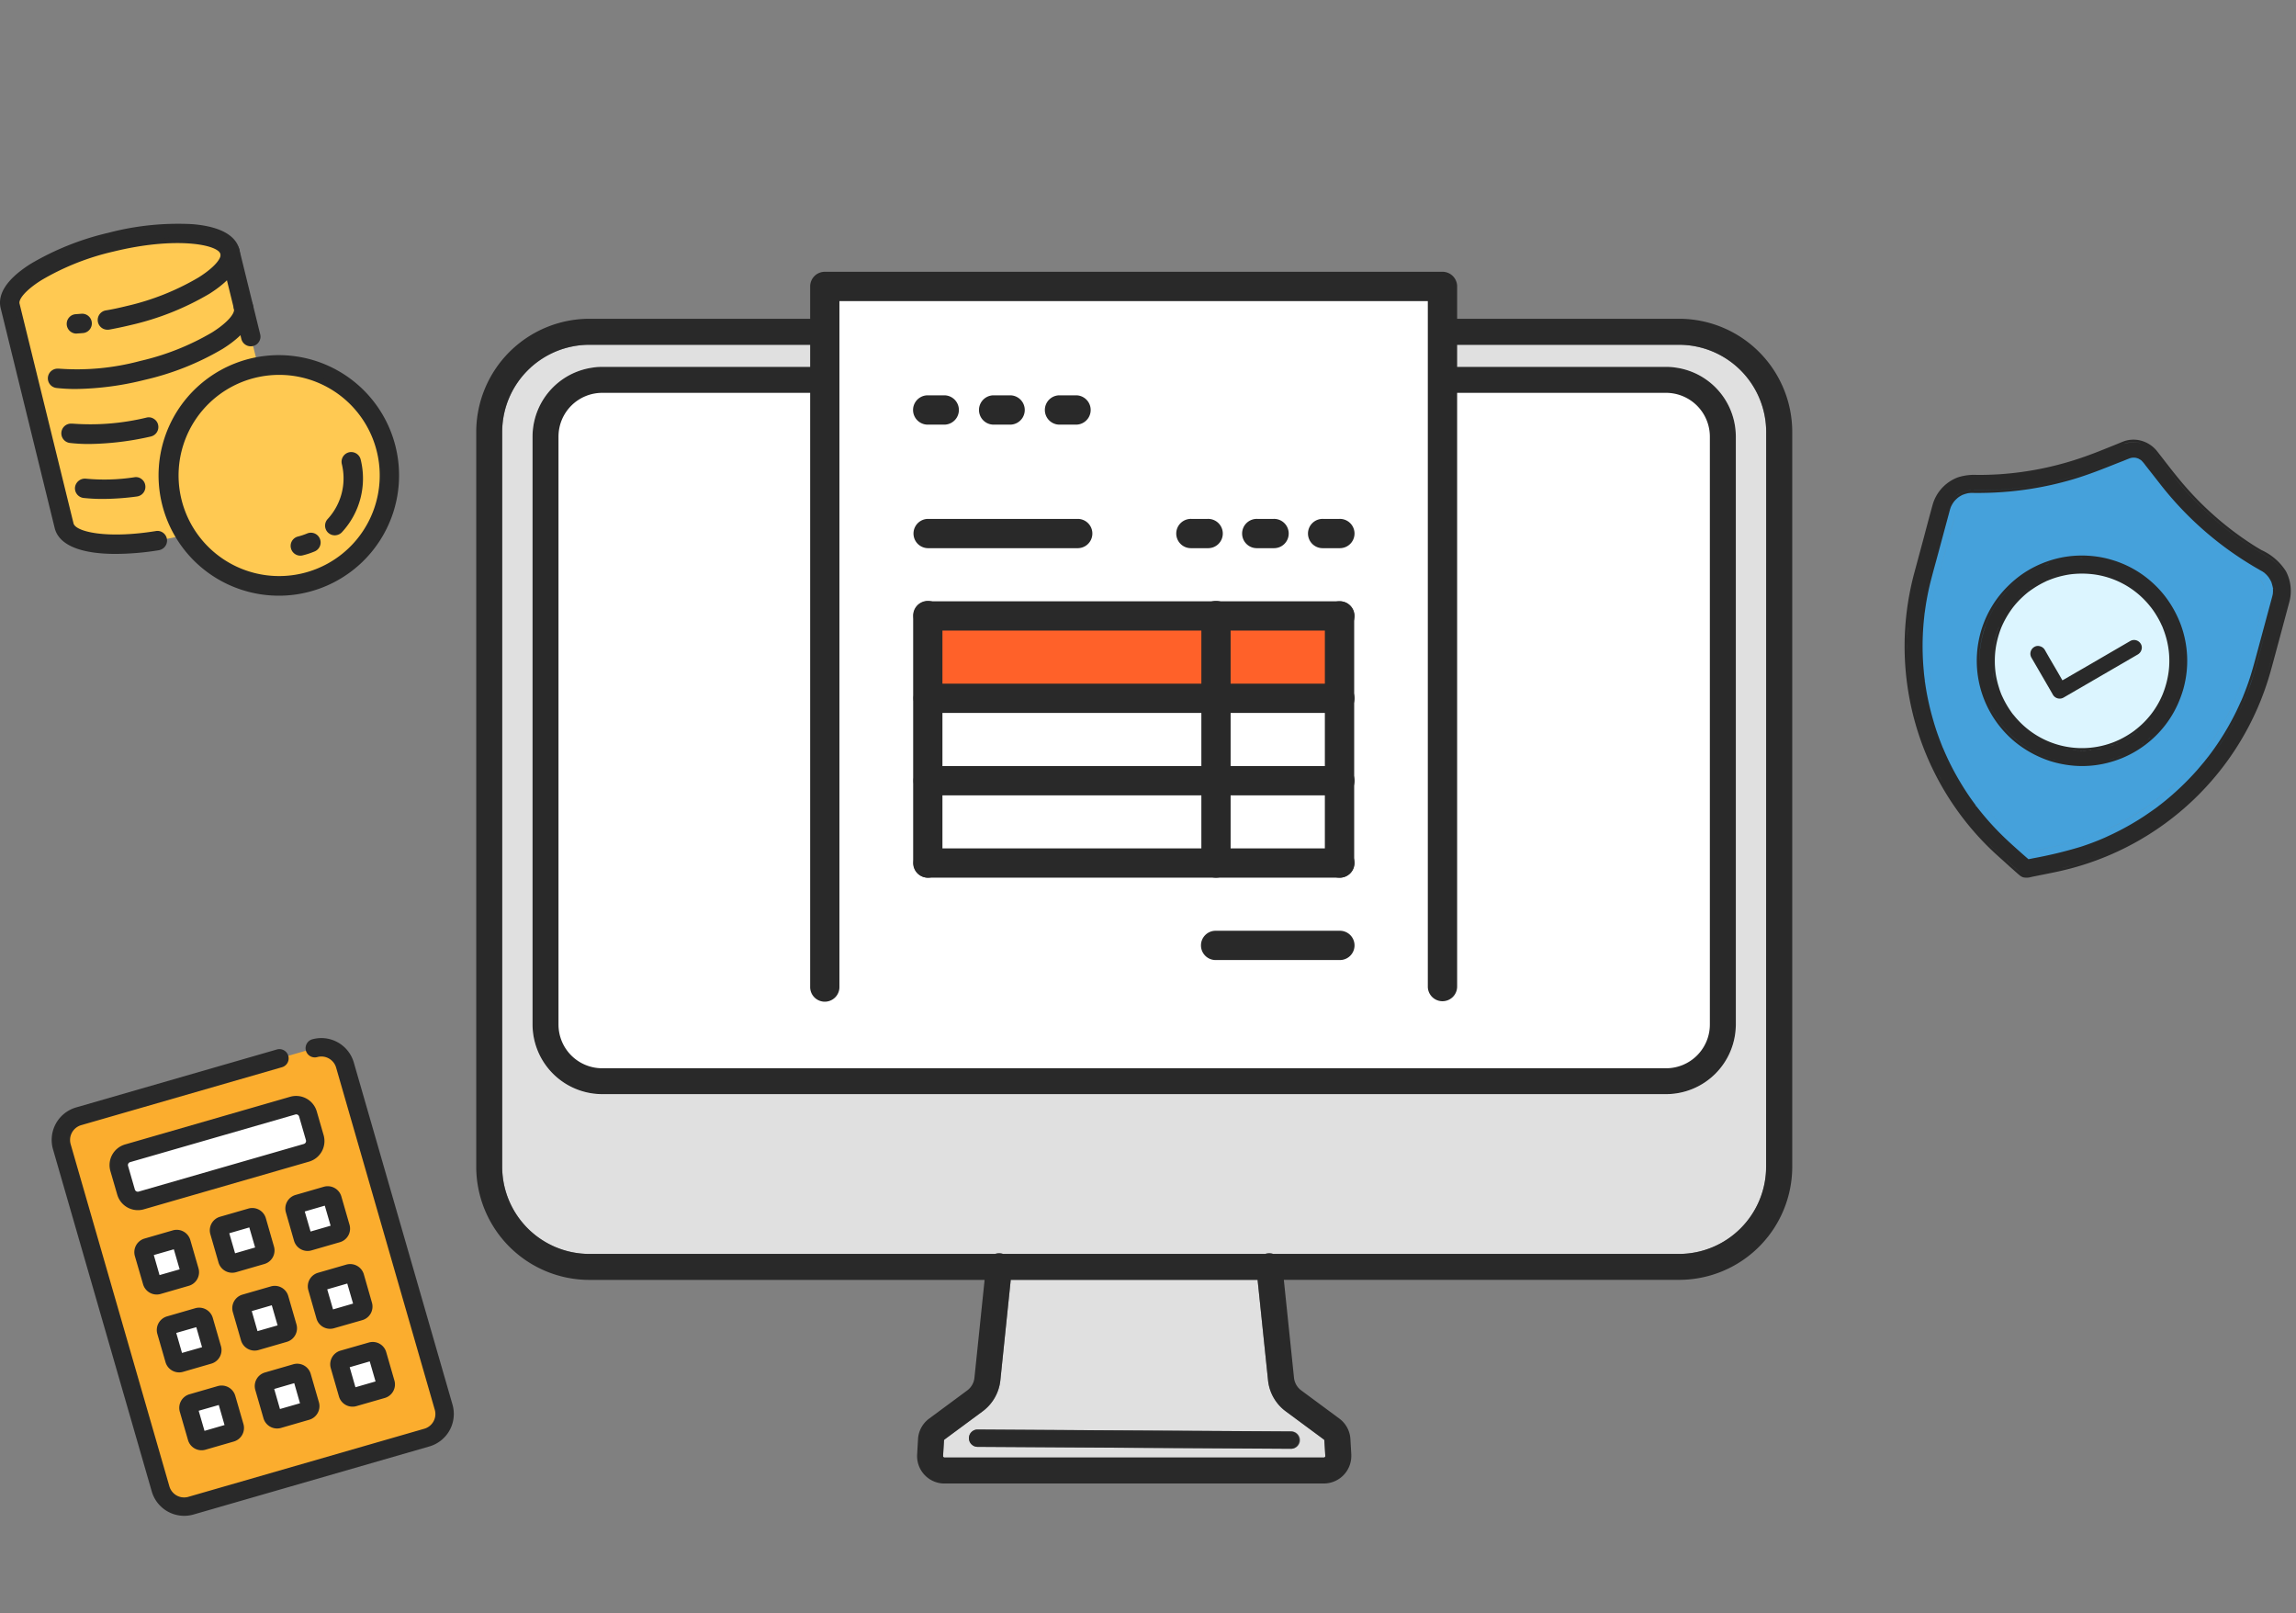
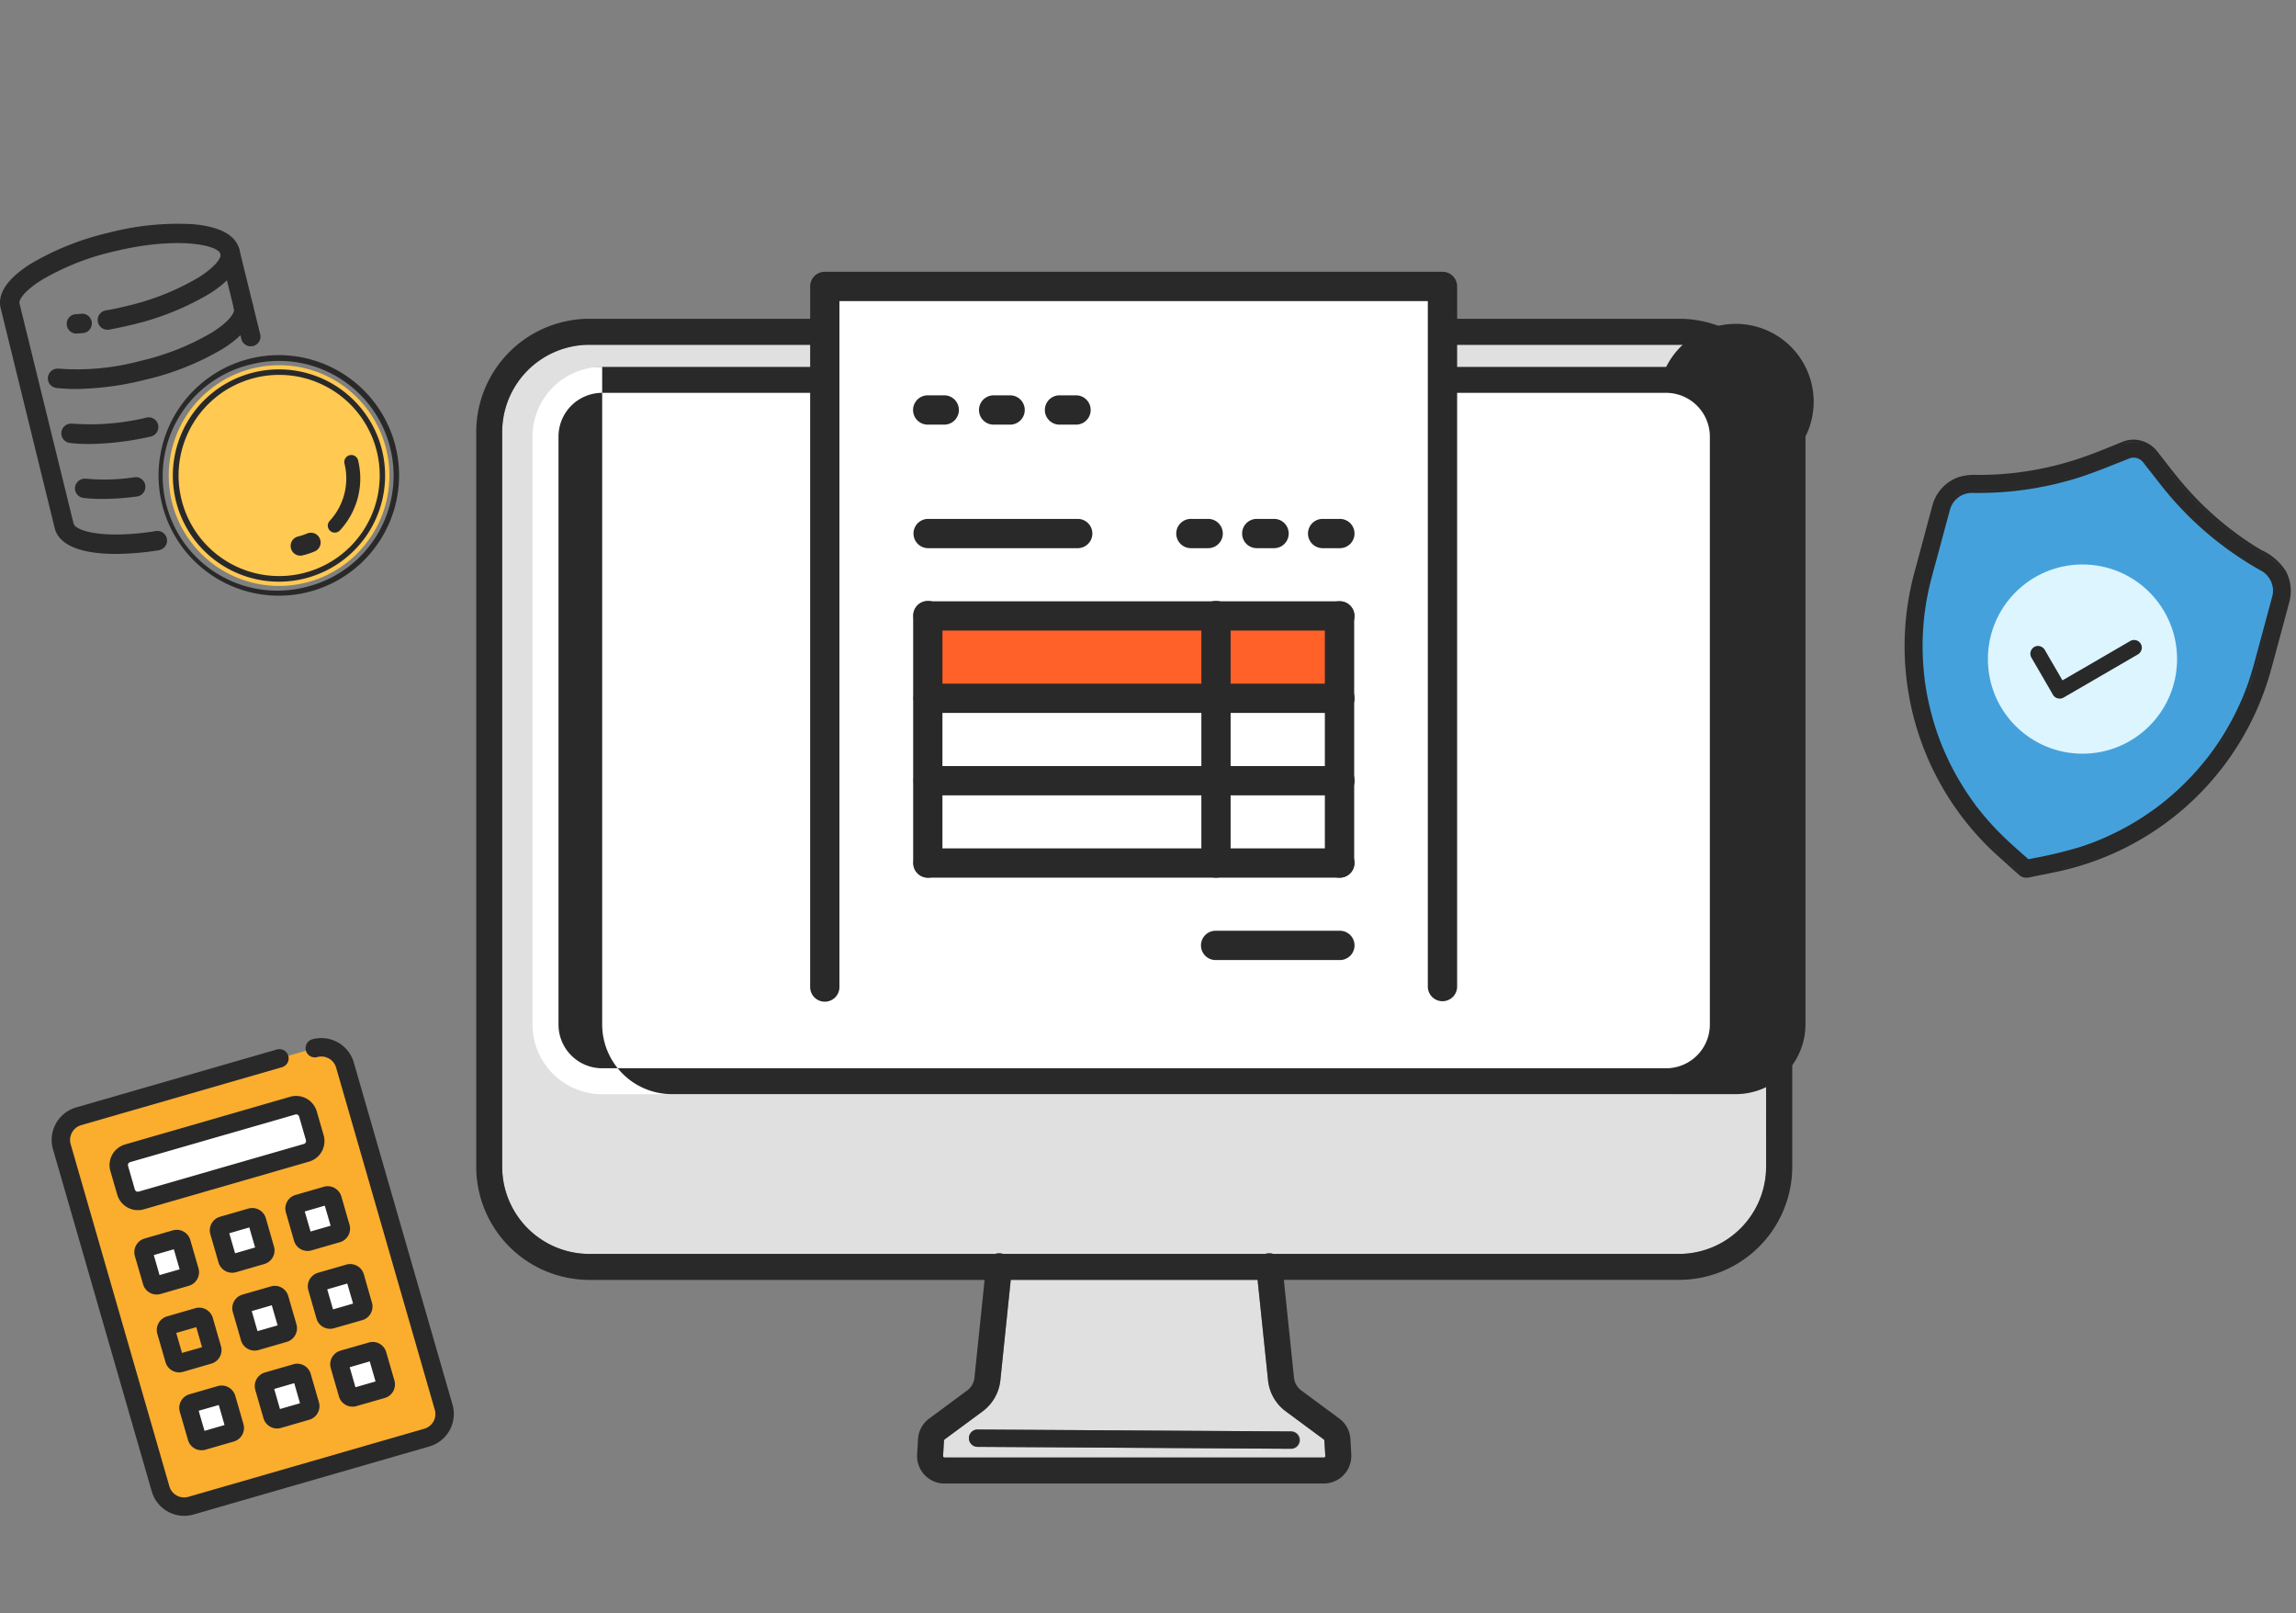
<svg xmlns="http://www.w3.org/2000/svg" width="205" height="144" viewBox="0 0 205 144">
  <rect x="0" y="0" width="205" height="144" fill="#808080" stroke="none" />
  <defs>
    <clipPath id="clip-path">
      <rect id="長方形_13745" data-name="長方形 13745" width="205" height="144" transform="translate(-4331 7011)" fill="#fff" />
    </clipPath>
  </defs>
  <g id="マスクグループ_18" data-name="マスクグループ 18" transform="translate(4331 -7011)" clip-path="url(#clip-path)">
    <g id="グループ_2570" data-name="グループ 2570" transform="translate(-4348.126 7014.267)">
      <g id="グループ_2280" data-name="グループ 2280" transform="translate(59.647 20.995)">
        <rect id="長方形_13632" data-name="長方形 13632" width="107.535" height="67.984" transform="translate(4.93 8.488)" fill="#fff" />
        <g id="グループ_2276" data-name="グループ 2276" transform="translate(0 4.195)">
          <path id="パス_2718" data-name="パス 2718" d="M56.533,33.308,55.6,24.333H33.561l-.932,8.975a3.947,3.947,0,0,1-1.572,2.757L27.65,38.579a.129.129,0,0,0-.05.1l-.084,1.373a.127.127,0,0,0,.124.139l.01,0H61.512a.133.133,0,0,0,.134-.134v-.01l-.084-1.373a.121.121,0,0,0-.055-.1l-3.4-2.514A3.947,3.947,0,0,1,56.533,33.308Zm2.058,4.552a.774.774,0,1,1,0,1.547h0l-28.02-.169a.774.774,0,0,1,0-1.547h0Z" transform="translate(14.165 61.464)" fill="#e0e0e0" />
          <path id="パス_2719" data-name="パス 2719" d="M124.648,7.5H27.358a7.786,7.786,0,0,0-7.78,7.78v65.6a7.786,7.786,0,0,0,7.78,7.78H63.594a1.137,1.137,0,0,1,.466-.05,1.356,1.356,0,0,1,.238.05H87.708a1.155,1.155,0,0,1,.709,0h36.232a7.79,7.79,0,0,0,7.78-7.78v-65.6A7.79,7.79,0,0,0,124.648,7.5Zm5.073,60.682A6.228,6.228,0,0,1,123.5,74.4h-95A6.228,6.228,0,0,1,22.28,68.18V15.689A6.228,6.228,0,0,1,28.5,9.471h95a6.222,6.222,0,0,1,6.218,6.218Z" transform="translate(-17.257 -5.177)" fill="#e0e0e0" />
          <path id="パス_2720" data-name="パス 2720" d="M126.5,7.03H29.21a10.116,10.116,0,0,0-10.1,10.1v65.6a10.11,10.11,0,0,0,10.1,10.1H64.5l-.907,8.732a1.612,1.612,0,0,1-.645,1.135l-3.4,2.514a2.446,2.446,0,0,0-.992,1.825l-.079,1.374a2.448,2.448,0,0,0,2.3,2.593l.149,0H94.791a2.453,2.453,0,0,0,2.449-2.454l0-.144-.079-1.374a2.455,2.455,0,0,0-.992-1.825l-3.4-2.514a1.611,1.611,0,0,1-.645-1.135l-.907-8.732h35.294a10.106,10.106,0,0,0,10.1-10.1V17.13A10.111,10.111,0,0,0,126.5,7.03ZM89.808,101.8a3.947,3.947,0,0,0,1.572,2.757l3.4,2.514a.121.121,0,0,1,.055.1l.084,1.373a.123.123,0,0,1-.035.1.135.135,0,0,1-.094.04H60.92a.116.116,0,0,1-.089-.04.147.147,0,0,1-.04-.1l.084-1.373a.153.153,0,0,1,.055-.1l3.4-2.514a3.97,3.97,0,0,0,1.577-2.757l.927-8.975h22.04Zm44.468-19.07a7.786,7.786,0,0,1-7.78,7.78H90.264a1.137,1.137,0,0,0-.466-.05,1.018,1.018,0,0,0-.238.05H66.146a.931.931,0,0,0-.233-.05,1.08,1.08,0,0,0-.471.05H29.205a7.79,7.79,0,0,1-7.78-7.78V17.13a7.79,7.79,0,0,1,7.78-7.78h97.3a7.79,7.79,0,0,1,7.78,7.78Z" transform="translate(-19.11 -7.03)" fill="#292929" />
-           <path id="パス_2721" data-name="パス 2721" d="M121.345,7.9h-95a6.228,6.228,0,0,0-6.218,6.218V66.6a6.228,6.228,0,0,0,6.218,6.218h95a6.228,6.228,0,0,0,6.218-6.218V14.114A6.222,6.222,0,0,0,121.345,7.9Zm3.9,58.708a3.905,3.905,0,0,1-3.9,3.9h-95a3.9,3.9,0,0,1-3.9-3.9V14.114a3.905,3.905,0,0,1,3.9-3.9h95a3.913,3.913,0,0,1,3.9,3.9Z" transform="translate(-15.1 -3.602)" fill="#292929" />
+           <path id="パス_2721" data-name="パス 2721" d="M121.345,7.9h-95V66.6a6.228,6.228,0,0,0,6.218,6.218h95a6.228,6.228,0,0,0,6.218-6.218V14.114A6.222,6.222,0,0,0,121.345,7.9Zm3.9,58.708a3.905,3.905,0,0,1-3.9,3.9h-95a3.9,3.9,0,0,1-3.9-3.9V14.114a3.905,3.905,0,0,1,3.9-3.9h95a3.913,3.913,0,0,1,3.9,3.9Z" transform="translate(-15.1 -3.602)" fill="#292929" />
          <path id="パス_2722" data-name="パス 2722" d="M28.75,27.027a.774.774,0,0,0,0,1.547l28.02.174h0a.774.774,0,0,0,0-1.547l-28.02-.174Z" transform="translate(15.986 72.128)" fill="#292929" />
        </g>
        <g id="グループ_2542" data-name="グループ 2542" transform="translate(29.815)">
          <rect id="長方形_13674" data-name="長方形 13674" width="55.15" height="67.586" transform="translate(1.307 1.307)" fill="#fff" />
          <rect id="長方形_13675" data-name="長方形 13675" width="36.767" height="7.353" transform="translate(10.498 30.721)" fill="#ff6129" />
          <path id="パス_3237" data-name="パス 3237" d="M65.048,14.729H28.281a1.307,1.307,0,0,1,0-2.613H65.048a1.307,1.307,0,1,1,0,2.613Z" transform="translate(-17.784 17.298)" fill="#292929" />
          <path id="パス_3238" data-name="パス 3238" d="M35.7,36.789a1.31,1.31,0,0,1-1.309-1.3V13.425a1.309,1.309,0,1,1,2.618,0v22.06A1.307,1.307,0,0,1,35.7,36.789Z" transform="translate(11.564 17.298)" fill="#292929" />
          <path id="パス_3239" data-name="パス 3239" d="M28.281,36.789a1.306,1.306,0,0,1-1.3-1.3V13.425a1.307,1.307,0,1,1,2.613,0v22.06A1.307,1.307,0,0,1,28.281,36.789Z" transform="translate(-17.784 17.298)" fill="#292929" />
          <path id="パス_3240" data-name="パス 3240" d="M33.476,36.789a1.307,1.307,0,0,1-1.309-1.3V13.425a1.307,1.307,0,1,1,2.613,0v22.06A1.306,1.306,0,0,1,33.476,36.789Z" transform="translate(2.761 17.298)" fill="#292929" />
          <path id="パス_3241" data-name="パス 3241" d="M41.709,13.246H28.281a1.307,1.307,0,0,1,0-2.613H41.709a1.307,1.307,0,0,1,0,2.613Z" transform="translate(-17.784 11.427)" fill="#292929" />
          <path id="パス_3242" data-name="パス 3242" d="M44.5,20.661H33.476a1.307,1.307,0,1,1,0-2.613H44.5a1.307,1.307,0,1,1,0,2.613Z" transform="translate(2.761 40.779)" fill="#292929" />
          <path id="パス_3243" data-name="パス 3243" d="M65.048,16.212H28.281a1.307,1.307,0,0,1,0-2.613H65.048a1.307,1.307,0,1,1,0,2.613Z" transform="translate(-17.784 23.168)" fill="#292929" />
          <path id="パス_3244" data-name="パス 3244" d="M65.048,17.7H28.281a1.307,1.307,0,0,1,0-2.613H65.048a1.307,1.307,0,1,1,0,2.613Z" transform="translate(-17.784 29.039)" fill="#292929" />
          <path id="パス_3245" data-name="パス 3245" d="M65.048,19.178H28.281a1.307,1.307,0,0,1,0-2.613H65.048a1.307,1.307,0,1,1,0,2.613Z" transform="translate(-17.784 34.909)" fill="#292929" />
          <g id="グループ_2540" data-name="グループ 2540" transform="translate(9.193 11.028)">
            <path id="パス_3246" data-name="パス 3246" d="M29.754,11.026H28.281a1.309,1.309,0,0,1,0-2.618h1.473a1.309,1.309,0,0,1,0,2.618Z" transform="translate(-26.977 -8.408)" fill="#292929" />
            <path id="パス_3247" data-name="パス 3247" d="M30.94,11.026H29.472a1.309,1.309,0,0,1,0-2.618H30.94a1.309,1.309,0,0,1,0,2.618Z" transform="translate(-22.282 -8.408)" fill="#292929" />
            <path id="パス_3248" data-name="パス 3248" d="M32.131,11.026H30.658a1.309,1.309,0,1,1,0-2.618h1.473a1.309,1.309,0,0,1,0,2.618Z" transform="translate(-17.587 -8.408)" fill="#292929" />
          </g>
          <g id="グループ_2541" data-name="グループ 2541" transform="translate(32.721 22.06)">
            <path id="パス_3249" data-name="パス 3249" d="M34.5,13.246H33.031a1.307,1.307,0,1,1,0-2.613H34.5a1.307,1.307,0,1,1,0,2.613Z" transform="translate(-31.722 -10.633)" fill="#292929" />
            <path id="パス_3250" data-name="パス 3250" d="M35.69,13.246H34.217a1.307,1.307,0,1,1,0-2.613H35.69a1.307,1.307,0,1,1,0,2.613Z" transform="translate(-27.027 -10.633)" fill="#292929" />
            <path id="パス_3251" data-name="パス 3251" d="M36.872,13.246H35.4a1.307,1.307,0,1,1,0-2.613h1.468a1.307,1.307,0,1,1,0,2.613Z" transform="translate(-22.329 -10.633)" fill="#292929" />
          </g>
          <path id="パス_3252" data-name="パス 3252" d="M81.58,71.3a1.308,1.308,0,0,1-1.309-1.309V8.8H27.736v61.2a1.307,1.307,0,1,1-2.613,0V7.493a1.308,1.308,0,0,1,1.309-1.309H81.58a1.308,1.308,0,0,1,1.309,1.309v62.5A1.308,1.308,0,0,1,81.58,71.3Z" transform="translate(-25.123 -6.184)" fill="#292929" />
        </g>
      </g>
      <g id="icon" transform="translate(21.739 89.399)">
        <g id="グループ_2554" data-name="グループ 2554">
          <g id="グループ_2543" data-name="グループ 2543">
            <path id="パス_3253" data-name="パス 3253" d="M34.141,20.163l-3.161.916L13.076,26.241a2.2,2.2,0,0,0-1.5,2.716L20.392,59.5A2.193,2.193,0,0,0,23.1,61l21.066-6.078a2.191,2.191,0,0,0,1.5-2.716l-8.81-30.548A2.2,2.2,0,0,0,34.141,20.163Z" transform="translate(-10.67 -19.256)" fill="#fbad2e" />
            <path id="パス_3254" data-name="パス 3254" d="M45.063,56.38,24,62.458a3.015,3.015,0,0,1-3.727-2.065L11.455,29.851a3.02,3.02,0,0,1,2.059-3.732l17.905-5.167a.824.824,0,1,1,.455,1.583L13.97,27.7a1.379,1.379,0,0,0-.937,1.7l8.815,30.542a1.37,1.37,0,0,0,1.694.937L44.607,54.8a1.367,1.367,0,0,0,.937-1.694l-8.81-30.548a1.372,1.372,0,0,0-1.7-.932.824.824,0,0,1-.455-1.583A3.02,3.02,0,0,1,38.312,22.1l8.815,30.548A3.021,3.021,0,0,1,45.063,56.38Z" transform="translate(-11.337 -19.923)" fill="#292929" />
          </g>
          <g id="グループ_2544" data-name="グループ 2544" transform="translate(5.168 5.168)">
            <rect id="長方形_13676" data-name="長方形 13676" width="17.54" height="4.385" rx="0.207" transform="translate(0.56 5.423) rotate(-16.094)" fill="#fff" />
            <path id="パス_3255" data-name="パス 3255" d="M30.118,26.765l-14.75,4.257A1.919,1.919,0,0,1,13,29.709L12.387,27.6A1.919,1.919,0,0,1,13.7,25.23l14.744-4.257a1.919,1.919,0,0,1,2.372,1.313l.609,2.107A1.911,1.911,0,0,1,30.118,26.765Zm-15.962.042a.274.274,0,0,0-.191.339l.609,2.107a.275.275,0,0,0,.339.185l14.744-4.251a.274.274,0,0,0,.191-.339l-.609-2.107a.271.271,0,0,0-.339-.185Z" transform="translate(-12.313 -20.899)" fill="#292929" />
          </g>
          <g id="グループ_2545" data-name="グループ 2545" transform="translate(7.381 17.117)">
            <rect id="長方形_13677" data-name="長方形 13677" width="3.508" height="3.508" rx="0.083" transform="translate(0.718 1.69) rotate(-16.094)" fill="#fff" />
            <path id="パス_3256" data-name="パス 3256" d="M17.6,28.155l-2.525.731a1.266,1.266,0,0,1-1.562-.863L12.779,25.5a1.266,1.266,0,0,1,.863-1.562l2.525-.731a1.263,1.263,0,0,1,1.562.863l.731,2.525A1.263,1.263,0,0,1,17.6,28.155ZM14.982,27.2l1.795-.514-.519-1.789-1.789.514Z" transform="translate(-12.731 -23.156)" fill="#292929" />
          </g>
          <g id="グループ_2546" data-name="グループ 2546" transform="translate(9.387 24.068)">
-             <rect id="長方形_13678" data-name="長方形 13678" width="3.508" height="3.508" rx="0.083" transform="translate(0.717 1.69) rotate(-16.094)" fill="#fff" />
            <path id="パス_3257" data-name="パス 3257" d="M17.976,29.468l-2.525.731a1.263,1.263,0,0,1-1.562-.863l-.731-2.525a1.266,1.266,0,0,1,.863-1.562l2.525-.731a1.266,1.266,0,0,1,1.562.863l.731,2.525A1.263,1.263,0,0,1,17.976,29.468Zm-2.615-.958L17.15,28l-.514-1.789-1.789.514Z" transform="translate(-13.11 -24.469)" fill="#292929" />
          </g>
          <g id="グループ_2547" data-name="グループ 2547" transform="translate(11.392 31.02)">
            <rect id="長方形_13679" data-name="長方形 13679" width="3.508" height="3.508" rx="0.083" transform="translate(0.718 1.691) rotate(-16.094)" fill="#fff" />
            <path id="パス_3258" data-name="パス 3258" d="M18.357,30.781l-2.531.731a1.26,1.26,0,0,1-1.557-.863l-.731-2.525a1.261,1.261,0,0,1,.863-1.562l2.525-.731a1.266,1.266,0,0,1,1.562.863l.731,2.525A1.263,1.263,0,0,1,18.357,30.781Zm-2.615-.953,1.789-.519-.514-1.789-1.795.514Z" transform="translate(-13.488 -25.782)" fill="#292929" />
          </g>
          <g id="グループ_2548" data-name="グループ 2548" transform="translate(14.12 15.172)">
            <rect id="長方形_13680" data-name="長方形 13680" width="3.508" height="3.508" rx="0.083" transform="translate(0.72 1.691) rotate(-16.094)" fill="#fff" />
            <path id="パス_3259" data-name="パス 3259" d="M18.87,27.789l-2.525.731a1.268,1.268,0,0,1-1.562-.863l-.731-2.531a1.26,1.26,0,0,1,.863-1.556l2.531-.731a1.26,1.26,0,0,1,1.562.863l.725,2.525A1.26,1.26,0,0,1,18.87,27.789Zm-2.61-.958,1.789-.519-.519-1.789-1.789.519Z" transform="translate(-14.004 -22.788)" fill="#292929" />
          </g>
          <g id="グループ_2549" data-name="グループ 2549" transform="translate(16.127 22.123)">
            <rect id="長方形_13681" data-name="長方形 13681" width="3.508" height="3.508" rx="0.083" transform="translate(0.719 1.691) rotate(-16.094)" fill="#fff" />
            <path id="パス_3260" data-name="パス 3260" d="M19.249,29.1l-2.525.731a1.266,1.266,0,0,1-1.562-.863l-.731-2.531a1.26,1.26,0,0,1,.863-1.556l2.531-.731a1.252,1.252,0,0,1,1.557.863l.731,2.525A1.264,1.264,0,0,1,19.249,29.1Zm-2.615-.958,1.795-.514-.519-1.795-1.789.519Z" transform="translate(-14.383 -24.101)" fill="#292929" />
          </g>
          <g id="グループ_2550" data-name="グループ 2550" transform="translate(18.133 29.074)">
            <rect id="長方形_13682" data-name="長方形 13682" width="3.508" height="3.508" rx="0.083" transform="translate(0.718 1.691) rotate(-16.094)" fill="#fff" />
            <path id="パス_3261" data-name="パス 3261" d="M19.628,30.415l-2.525.731a1.266,1.266,0,0,1-1.562-.863l-.731-2.531a1.26,1.26,0,0,1,.863-1.557l2.525-.731a1.255,1.255,0,0,1,1.562.863l.731,2.525A1.266,1.266,0,0,1,19.628,30.415Zm-2.615-.958,1.789-.514-.514-1.795-1.789.519Z" transform="translate(-14.762 -25.414)" fill="#292929" />
          </g>
          <g id="グループ_2551" data-name="グループ 2551" transform="translate(20.863 13.226)">
            <rect id="長方形_13683" data-name="長方形 13683" width="3.508" height="3.508" rx="0.083" transform="translate(0.718 1.692) rotate(-16.094)" fill="#fff" />
            <path id="パス_3262" data-name="パス 3262" d="M20.146,27.42l-2.531.731a1.26,1.26,0,0,1-1.562-.863l-.725-2.525a1.26,1.26,0,0,1,.863-1.562l2.525-.731a1.268,1.268,0,0,1,1.562.863l.731,2.531A1.26,1.26,0,0,1,20.146,27.42Zm-2.615-.953,1.789-.519L18.8,24.158l-1.789.519Z" transform="translate(-15.277 -22.421)" fill="#292929" />
          </g>
          <g id="グループ_2552" data-name="グループ 2552" transform="translate(22.869 20.177)">
            <rect id="長方形_13684" data-name="長方形 13684" width="3.508" height="3.508" rx="0.083" transform="translate(0.717 1.692) rotate(-16.094)" fill="#fff" />
            <path id="パス_3263" data-name="パス 3263" d="M20.525,28.738l-2.531.725a1.26,1.26,0,0,1-1.562-.863l-.725-2.525a1.261,1.261,0,0,1,.858-1.562l2.531-.731a1.268,1.268,0,0,1,1.562.863l.725,2.531A1.261,1.261,0,0,1,20.525,28.738ZM17.91,27.78l1.789-.519-.519-1.789-1.789.519Z" transform="translate(-15.656 -23.734)" fill="#292929" />
          </g>
          <g id="グループ_2553" data-name="グループ 2553" transform="translate(24.873 27.131)">
            <rect id="長方形_13685" data-name="長方形 13685" width="3.508" height="3.508" rx="0.083" transform="translate(0.719 1.689) rotate(-16.094)" fill="#fff" />
            <path id="パス_3264" data-name="パス 3264" d="M20.9,30.048l-2.525.725a1.261,1.261,0,0,1-1.562-.858l-.731-2.531a1.268,1.268,0,0,1,.863-1.562l2.531-.725a1.253,1.253,0,0,1,1.557.858l.731,2.531A1.26,1.26,0,0,1,20.9,30.048Zm-2.615-.958,1.795-.519-.519-1.789-1.789.519Z" transform="translate(-16.035 -25.047)" fill="#292929" />
          </g>
        </g>
      </g>
      <g id="グループ_2516" data-name="グループ 2516" transform="translate(187.177 35.98)">
        <g id="グループ_2517" data-name="グループ 2517" transform="translate(0.627 0.819)">
          <path id="パス_3197" data-name="パス 3197" d="M51.615,13.973v0Z" transform="translate(-20.05 -0.705)" fill="#77d575" />
          <path id="パス_3198" data-name="パス 3198" d="M45.907,15.387v-.005l.005.01Z" transform="translate(-44.183 5.361)" fill="#77d575" />
          <path id="パス_3199" data-name="パス 3199" d="M77.68,28.6l.857-3.179a3.777,3.777,0,0,0-.3-2.76,5.057,5.057,0,0,0-2.149-1.882c-.209-.12-.423-.24-.627-.366a26.733,26.733,0,0,1-5.521-4.684c-.737-.821-1.432-1.715-2.1-2.583l-.507-.653a2.853,2.853,0,0,0-1.485-.983h.005a2.658,2.658,0,0,0-1.626.073h-.005l-.01.005H64.2l-.005.005-.016.005h0l-.816.329c-.8.329-1.6.653-2.42.941a26.793,26.793,0,0,1-7.094,1.474c-.612.042-1.229.058-1.845.058a4.79,4.79,0,0,0-1.762.214,3.683,3.683,0,0,0-2.3,2.488c-.172.622-.345,1.249-.512,1.882l-.251.936L46.413,22.8a24.1,24.1,0,0,0,6.242,23.353c.476.476.972.92,1.474,1.359l.418.376c.272.251.549.5.826.737a1.054,1.054,0,0,0,.413.22,1.466,1.466,0,0,0,.721-.021l1-.2.387-.078c.444-.089.894-.178,1.338-.282a24.1,24.1,0,0,0,17.68-16.849c.183-.648.355-1.3.528-1.95Zm-.957-5.484h0l.005.005h0c.005.005.005,0-.016-.021a1.474,1.474,0,0,1,.11.162,2.417,2.417,0,0,1,.162.3l.01.016H76.99l.005.005h0v.01l.016.047.063.188.042.167.016.1.005.031v.01l-.005-.016v-.031L77.11,24l-.042-.173-.058-.183-.021-.052h0v-.005l-.01-.016a2.107,2.107,0,0,0-.162-.3.946.946,0,0,0-.1-.152h.005Zm.277.481L77,23.589c.01.016.021.037.005.005Zm.141,1.1-.005.016a2.03,2.03,0,0,1-.057.256c-.021.089-.047.178-.068.267l-1.38,5.108c-.136.5-.277,1-.439,1.5s-.335.983-.528,1.459l-.073.178-.042.1.016-.037-.01.021-.157.371c-.11.24-.22.481-.335.721a24.526,24.526,0,0,1-1.532,2.671c-.288.429-.586.852-.9,1.26l-.084.11-.089.11-.246.308c-.162.193-.324.382-.491.575a23.987,23.987,0,0,1-2.159,2.154c-.387.335-.784.664-1.192.972l-.078.058-.146.11c-.11.078-.214.157-.319.23-.209.146-.413.288-.627.429a23.16,23.16,0,0,1-2.666,1.516c-.235.115-.481.225-.721.329l-.34.152-.073.026c.021-.005.084-.031-.016.01l-.2.078c-.476.188-.962.366-1.453.523a38.788,38.788,0,0,1-4.355,1.04l-.173.031H56.2c-.355-.319-.716-.633-1.072-.951.356.319.716.633,1.077.946l.173-.031a40.233,40.233,0,0,0,4.355-1.035c.491-.162.978-.335,1.453-.528l.193-.078.021-.01.073-.026.34-.146c.24-.11.481-.22.716-.335A22.8,22.8,0,0,0,66.2,43.633c.209-.141.423-.282.627-.429.1-.073.209-.152.314-.23l.152-.11.094-.073-.01.01c.408-.308.8-.633,1.181-.967a23.379,23.379,0,0,0,2.164-2.154c.167-.188.329-.382.491-.575l.246-.308.089-.11-.01.01.089-.115c.319-.413.617-.831.9-1.26a23.355,23.355,0,0,0,1.532-2.671c.12-.24.23-.481.335-.727l.157-.355v.005l.016-.037-.005.005.031-.068.068-.173q.29-.721.533-1.459c.162-.5.3-1,.439-1.5l1.375-5.118c.026-.084.052-.173.073-.267a2.173,2.173,0,0,0,.057-.251l.005-.021.005-.063.01-.178c0-.063-.005-.131-.005-.2l-.01-.1v0l.01.1c.005.068.005.136.005.2l-.01.173-.005.068ZM51.667,42.733l-.078-.11c-.152-.2-.3-.413-.444-.622q-.423-.6-.8-1.239a22.709,22.709,0,0,1-1.375-2.651l-.131-.308V37.8c.005.016.01.021-.005-.01l-.031-.073-.078-.193c-.089-.23-.178-.455-.256-.685-.173-.465-.324-.936-.465-1.412a24.042,24.042,0,0,1-.648-2.907c-.016-.11-.031-.22-.047-.335l-.01-.042-.005-.047-.026-.209c-.026-.251-.052-.5-.078-.758-.042-.486-.073-.978-.078-1.464a23.165,23.165,0,0,1,.12-3.011c.01-.115.026-.225.042-.34,0-.026.021-.188.01-.094l.005-.026-.016.115-.042.34a23.2,23.2,0,0,0-.12,3.011c.01.491.037.978.078,1.469.026.251.052.5.084.753l.026.209.005.073v0l.005.021c.016.11.031.225.047.335A23.961,23.961,0,0,0,48,35.42c.141.476.293.946.465,1.417.084.23.167.455.256.68l.078.193.026.068h0l.005.005h0l.01.026.131.3a21.9,21.9,0,0,0,1.37,2.651q.376.627.8,1.239c.146.209.293.418.444.622l.078.11.026.031-.005-.005h0l.01.01.078.1c.068.089.141.178.214.272a23.793,23.793,0,0,0,2.049,2.248c.3.293.617.575.936.857-.314-.282-.633-.565-.931-.852a22.624,22.624,0,0,1-2.055-2.253l-.214-.267-.089-.115c.037.037-.021-.031-.021-.031ZM49.795,16.741l.005-.01-.005.01Zm-.293.491.005-.005-.005.016Zm0,.016v-.005l-.016.037c-.016.057-.037.11-.052.173-.026.084-.047.167-.068.251l-.894,3.314c-.251.915-.512,1.825-.737,2.745-.12.5-.225,1-.314,1.5-.042.246-.084.491-.115.737l-.016.1.016-.1c.037-.246.073-.491.115-.737.089-.507.193-1,.314-1.5.22-.92.486-1.83.732-2.745l.894-3.32c.026-.084.042-.167.068-.251l.058-.167Zm27.143,5.761h0l.037.047Zm-.293-.282h0l.005.005ZM66.3,12.166c.047.026.1.052.146.084C66.4,12.219,66.346,12.192,66.3,12.166Zm.34.235.1.078-.1-.078Zm-.8-.439a1.892,1.892,0,0,1,.288.1,1.892,1.892,0,0,0-.288-.1Zm-.1-.042v.005l.058.021a2.325,2.325,0,0,0-1.349.021l-.068.01a2.2,2.2,0,0,1,1.359-.058Zm-1.4.078h0l-.288.115ZM47.6,20.029c.251-.936.5-1.877.758-2.813a3.289,3.289,0,0,1,2.039-2.2,4.3,4.3,0,0,1,1.61-.183c.622,0,1.249-.021,1.872-.063a27.154,27.154,0,0,0,7.209-1.5l.335-.125-.335.125a26.991,26.991,0,0,1-7.209,1.5c-.622.042-1.249.063-1.872.063a4.565,4.565,0,0,0-1.615.183,3.312,3.312,0,0,0-2.034,2.206c-.256.936-.507,1.877-.758,2.813l-.779,2.881a23.7,23.7,0,0,0-.622,3.131,23.7,23.7,0,0,1,.622-3.131ZM76.5,31.295q-.11.384-.235.768.125-.384.235-.768c.267-.931.507-1.872.758-2.807l.857-3.173a3.317,3.317,0,0,0-.261-2.447c-.559-1.046-1.668-1.485-2.624-2.091a26.853,26.853,0,0,1-5.609-4.757c-.931-1.04-1.772-2.159-2.63-3.257-.063-.078-.131-.152-.2-.225a2.69,2.69,0,0,1,.2.22c.863,1.1,1.7,2.222,2.63,3.257a26.7,26.7,0,0,0,5.609,4.757c.957.606,2.065,1.046,2.624,2.1a3.314,3.314,0,0,1,.261,2.447l-.852,3.168c-.256.941-.5,1.882-.763,2.813Z" transform="translate(-45.577 -11.414)" fill="#45a1db" />
          <path id="パス_3200" data-name="パス 3200" d="M46.2,16.466v-.005l-.005-.005.005.01Z" transform="translate(-42.948 9.902)" fill="#77d575" />
          <path id="パス_3201" data-name="パス 3201" d="M46.2,16.458l.01.026h0l-.005-.01Z" transform="translate(-42.944 9.911)" fill="#77d575" />
          <path id="パス_3202" data-name="パス 3202" d="M47.61,18.286" transform="translate(-36.983 17.639)" fill="#77d575" />
        </g>
        <circle id="楕円形_155" data-name="楕円形 155" cx="8.446" cy="8.446" r="8.446" transform="translate(7.439 11.143)" fill="#dcf5ff" />
        <g id="グループ_2555" data-name="グループ 2555">
          <path id="パス_3265" data-name="パス 3265" d="M78.909,29.108l.9-3.351a3.779,3.779,0,0,0-.3-2.75,5.063,5.063,0,0,0-2.185-1.892c-.225-.131-.444-.261-.664-.4a28.334,28.334,0,0,1-5.876-4.982c-.784-.873-1.521-1.819-2.227-2.734l-.538-.69a2.743,2.743,0,0,0-1.448-.962h0A2.588,2.588,0,0,0,65,11.417v.005h-.016v0l-.005.005-.021.005-.857.35c-.836.335-1.7.69-2.567.993a28.427,28.427,0,0,1-7.549,1.568c-.648.042-1.307.063-1.96.063h-.084a4.791,4.791,0,0,0-1.7.209,3.685,3.685,0,0,0-2.285,2.478c-.183.664-.361,1.323-.538,1.987l-.261.988-.821,3.043a25.206,25.206,0,0,0,6.53,24.435c.5.5,1.035.972,1.547,1.432l.439.4c.293.256.58.518.873.768a.877.877,0,0,0,.35.188,1.382,1.382,0,0,0,.653-.026l.063-.016.748-.152.246-.047.413-.084c.471-.094.941-.188,1.406-.3A25.227,25.227,0,0,0,78.1,32.078c.193-.68.376-1.364.559-2.049Zm-.35-4.067v.016l.005-.021-.005.005v.026c-.021.089-.037.183-.063.267l-1.527,5.672c-.141.528-.293,1.061-.46,1.584s-.361,1.035-.565,1.542l-.073.183-.042.1c0-.01.026-.063.005-.021l.005-.005-.005.005v.01h0c-.058.125-.11.256-.173.387-.11.256-.23.512-.356.763a24.27,24.27,0,0,1-1.61,2.823c-.068.1-.141.2-.214.3.073-.1.141-.2.209-.3a24.749,24.749,0,0,0,1.615-2.823c.125-.256.24-.507.356-.763.057-.125.11-.256.167-.387l.005-.016.005-.01v.005h0l.026-.068.078-.183c.2-.507.387-1.025.559-1.542s.319-1.056.46-1.584L78.5,25.334c.021-.089.042-.183.058-.272l.005-.021.005-.063c.005-.063.01-.125.01-.188s0-.141-.005-.209l-.005-.1-.005-.031v.005l.005.016v.01l.01.11c0,.068.005.136,0,.209s-.005.125-.01.188v.026Zm-6,14.528-.094.12-.005.01-.042.052c-.12.146-.2.256-.293.361-.167.2-.34.4-.512.606a24.766,24.766,0,0,1-2.258,2.248c-.408.355-.821.7-1.239,1.009v.005l-.058.042-.188.141-.335.235c-.214.152-.434.3-.653.45a23.675,23.675,0,0,1-2.792,1.584c-.246.12-.5.235-.748.35l-.355.152-.073.031-.23.094c-.5.2-1,.382-1.516.549a38.525,38.525,0,0,1-4.125,1l-.45.089-.073.016-.361-.314c-.606-.538-1.239-1.093-1.835-1.668a24.7,24.7,0,0,1-2.143-2.353L51.96,44.1l-.058-.073L51.886,44l-.005-.01-.01-.01-.005.005-.068-.047.026-.021-.058-.078c-.157-.22-.319-.434-.47-.653-.288-.418-.57-.857-.836-1.3a23.548,23.548,0,0,1-1.432-2.771l-.141-.329-.005-.005-.005-.005-.031-.078-.078-.2c-.094-.235-.183-.471-.272-.716-.178-.481-.34-.983-.481-1.479a23.97,23.97,0,0,1-.68-3.032l-.052-.356V32.9h0V32.9l-.031-.068.021-.01-.026-.214c-.037-.267-.063-.528-.084-.789-.047-.507-.078-1.025-.089-1.537a23.448,23.448,0,0,1,.131-3.147l.037-.355.016-.1.031-.22c.037-.256.073-.518.12-.774.089-.523.2-1.051.324-1.568.173-.685.356-1.364.544-2.044l.23-.847,1.014-3.764.058-.167.005-.016.005-.01a2.938,2.938,0,0,1,.178-.335l.1-.141.042-.052a2.848,2.848,0,0,1,.251-.251l.073-.063.094-.068c.1-.063.209-.125.314-.178l.031-.01h0l.016-.005.178-.063q.165-.047.329-.078h.031c.1-.01.162-.016.22-.016.089,0,.173.005.256.005h.162c.314.005.633-.005.946-.01a29.705,29.705,0,0,0,7.664-1.2c1.38-.408,2.729-.946,4.036-1.469l.5-.193.267-.11.183-.073a1.548,1.548,0,0,1,.3-.089l.094-.005a.637.637,0,0,1,.141,0h.047l.141.031.146.047.031.021.12.068.089.052a3.212,3.212,0,0,1,.371.429l.031.042.387.491.831,1.061a29.908,29.908,0,0,0,8.056,7.235q.416.259.847.5l.094.058.22.12.12.084.01-.01.016.021v0l.026.026h0l.047.042a2.09,2.09,0,0,1,.24.24l.084.1.084.131a2.36,2.36,0,0,1,.162.3l.037.052-.016.005c.021.063.042.125.058.183l.042.167.016.063v.026l.005.016h0l.042.068h-.037l.005.058c.005.068.005.131.005.2l-.01.167v.031l-.005.021c-.016.1-.037.183-.058.267L76.75,30.948c-.136.5-.288,1.04-.46,1.574-.167.512-.355,1.025-.559,1.527l-.068.178-.031.068c-.063.152-.115.277-.178.4-.11.256-.23.5-.35.758a23.845,23.845,0,0,1-1.6,2.8C73.205,38.7,72.892,39.14,72.562,39.569ZM46.92,31.576c-.031-.345-.047-.69-.063-1.04C46.873,30.886,46.889,31.231,46.92,31.576Zm18-18.648.434-.178h.005l-.444.178c-1.49.6-2.969,1.208-4.506,1.662A30.022,30.022,0,0,1,52.8,15.782c-.314.005-.622.005-.936.005-.141,0-.282-.005-.423-.005-.063,0-.125.005-.188.01l-.094.01a2.994,2.994,0,0,0-.361.084l-.173.058-.021.01.01-.01-.016.01-.021.01.026-.01-.058.026a2.715,2.715,0,0,0-.34.193l-.115.073.016-.01.1-.073a2.747,2.747,0,0,1,.345-.188l.052-.026.026-.01.173-.058a3.075,3.075,0,0,1,.366-.084l.089-.01a1.2,1.2,0,0,1,.193-.005c.136-.005.277,0,.418,0,.314,0,.627,0,.941-.005a29.787,29.787,0,0,0,7.606-1.192C61.955,14.136,63.435,13.519,64.919,12.928Zm-3.314.063.2-.078-.2.078ZM50.088,16.248l.016-.005-.094.078a2.31,2.31,0,0,0-.277.277l-.047.052h0l.052-.058a2.31,2.31,0,0,1,.277-.277ZM45.749,31.356c-.021-.267-.037-.533-.047-.805C45.712,30.823,45.728,31.089,45.749,31.356Zm.272,2.389c-.037-.24-.078-.486-.11-.727C45.942,33.259,45.984,33.5,46.021,33.745Zm-.167-1.192c-.026-.256-.058-.507-.078-.763C45.8,32.046,45.827,32.3,45.853,32.553Zm.392,2.373c-.047-.23-.1-.455-.141-.685C46.146,34.467,46.2,34.7,46.246,34.927Zm1.464,4.606c-.078-.183-.157-.366-.23-.549C47.552,39.166,47.631,39.349,47.709,39.532ZM47.26,38.4c-.073-.193-.141-.387-.209-.575C47.119,38.016,47.187,38.21,47.26,38.4Zm.957,2.243c-.084-.178-.167-.35-.246-.528C48.049,40.3,48.133,40.468,48.216,40.646Zm2.431,3.989-.125-.167Zm5.845,5.484-.068.01ZM78.109,23.363l.005.01h0ZM67.073,11.8c.068.037.131.068.193.11C67.2,11.867,67.141,11.835,67.073,11.8Zm.355.24a1.092,1.092,0,0,1,.152.12A1.092,1.092,0,0,0,67.429,12.039Zm-.826-.444a3.073,3.073,0,0,1,.329.125C66.827,11.673,66.712,11.632,66.6,11.595Zm-.084-.026h0l.068.021a2.463,2.463,0,0,0-1.453.026l-.058.01A2.387,2.387,0,0,1,66.519,11.569Zm-1.479.078h0c-.324.125-.648.261-.972.392C64.391,11.909,64.715,11.773,65.04,11.647ZM47.37,20.132c.267-.993.528-1.987.805-2.975a3.458,3.458,0,0,1,2.143-2.326h0a3.458,3.458,0,0,0-2.143,2.326c-.277.988-.538,1.981-.805,2.969l-.821,3.048c-.094.361-.183.721-.261,1.082.078-.361.167-.721.261-1.082ZM45.691,29.26c-.005.3,0,.6.005.9-.005-.214-.016-.429-.01-.643Zm.544-4.773c-.073.355-.146.711-.2,1.072C46.089,25.2,46.162,24.842,46.235,24.487Zm-.22,1.181c-.057.329-.1.659-.141.993C45.916,26.327,45.958,26,46.015,25.668ZM45.843,26.9c-.042.366-.073.732-.1,1.1C45.77,27.634,45.8,27.268,45.843,26.9Zm-.1,1.155c-.021.382-.042.763-.047,1.145C45.7,28.821,45.712,28.439,45.738,28.057Zm.622,7.392c.052.22.11.434.167.648C46.47,35.883,46.413,35.669,46.361,35.449Zm.5,1.8c-.063-.2-.125-.4-.188-.606C46.737,36.851,46.8,37.054,46.862,37.253Zm1.647,3.978c.089.167.183.335.277.5C48.692,41.566,48.6,41.4,48.509,41.231Zm.643,1.161.115.188Zm2.922,3.989.178.2Zm2.5,2.436c-.523-.465-1.051-.931-1.547-1.427l-.042-.042.042.037c.5.5,1.025.967,1.547,1.432.434.387.857.779,1.3,1.155l.042.031-.042-.031C55.431,49.6,55.007,49.2,54.573,48.817Zm1.406,1.234.047.021Zm.152.063-.021-.01.031.01Zm1.61-.246-1,.2-.031.005.031-.005,1-.2.35-.068Zm1.809-.376c-.12.026-.235.052-.355.073.12-.021.235-.047.355-.073a25.156,25.156,0,0,0,4.778-1.647A25.156,25.156,0,0,1,59.55,49.491ZM77.884,32.015a24.486,24.486,0,0,1-1.37,3.67,24.486,24.486,0,0,0,1.37-3.67c.277-.983.538-1.976.8-2.964l.9-3.351a3.47,3.47,0,0,0-.277-2.583c-.586-1.1-1.762-1.568-2.766-2.206a28.4,28.4,0,0,1-5.928-5.024c-.983-1.093-1.866-2.279-2.771-3.435a2.553,2.553,0,0,0-.251-.277,3.093,3.093,0,0,1,.251.272c.9,1.161,1.793,2.342,2.776,3.435a28.366,28.366,0,0,0,5.923,5.024c1.009.643,2.18,1.1,2.766,2.211a3.464,3.464,0,0,1,.277,2.583l-.9,3.351C78.423,30.039,78.167,31.032,77.884,32.015Z" transform="translate(-45.457 -11.257)" fill="#292929" />
          <path id="パス_3266" data-name="パス 3266" d="M46.546,12.129h0l.011,0Z" transform="translate(-40.853 -7.584)" fill="#292929" />
          <path id="パス_3267" data-name="パス 3267" d="M49.387,19.158l.235.413a.7.7,0,0,0,.423.319.688.688,0,0,0,.518-.063L56.638,16.3c.193-.11.376-.22.549-.319l.026-.016a.716.716,0,0,0,.324-.444.628.628,0,0,0-.073-.5.694.694,0,0,0-.936-.251l-4.172,2.426c-.418.24-.831.481-1.249.721l-.413.24-.225.125-.3-.523c-.345-.6-.7-1.192-1.04-1.788l-.235-.413a.715.715,0,0,0-.429-.319l-.016-.005a.625.625,0,0,0-.5.073.7.7,0,0,0-.251.941l.653,1.124Z" transform="translate(-36.376 3.204)" fill="#292929" />
          <path id="パス_3268" data-name="パス 3268" d="M49.079,16.455h0l-.016.007Z" transform="translate(-30.199 10.711)" fill="#292929" />
-           <path id="パス_3269" data-name="パス 3269" d="M63.5,16.871a9.547,9.547,0,0,0-2.034-1.94,9.305,9.305,0,0,0-2.609-1.276c-.11-.031-.225-.068-.34-.1h0a9.429,9.429,0,0,0-2.562-.319,9.18,9.18,0,0,0-2.786.46,9.452,9.452,0,0,0-2.494,1.249,9.939,9.939,0,0,0-2.1,2.034,9.394,9.394,0,0,0,1.5,12.871,9.739,9.739,0,0,0,2.583,1.521,7.854,7.854,0,0,0,.972.324,9.758,9.758,0,0,0,1.908.314,9.207,9.207,0,0,0,2.828-.267,9.371,9.371,0,0,0,4.726-2.86,9.258,9.258,0,0,0,1.553-2.4,10.245,10.245,0,0,0,.507-1.406h0v-.005a9.335,9.335,0,0,0-.246-5.656A9.849,9.849,0,0,0,63.5,16.871ZM59.159,30.04l.01-.005.031-.01-.016.005.016-.005h0l-.058.021h.005l-.031.01c-.193.078-.392.152-.6.214s-.423.125-.638.173c.214-.047.429-.1.638-.173s.4-.136.6-.214l.005-.005h.005l.068-.031.11-.042.288-.136a9.2,9.2,0,0,0,1.093-.643c.084-.058.167-.12.251-.183l-.01.01h0l-.235.173a8.863,8.863,0,0,1-1.1.643l-.282.136-.152.063-.037.016c-.026.016,0,0,.031-.01Zm1.788-1.03-.005.005.016-.01Zm.042-.031-.016.016-.021.01-.016.01.047-.037.12-.094c.167-.136.329-.277.481-.423.1-.1.2-.2.3-.3-.1.1-.193.2-.3.3q-.235.22-.486.423ZM49.911,27.395l-.021-.021-.01-.021c-.063-.078-.12-.162-.178-.246a8.379,8.379,0,0,1-.627-1.066c-.042-.089-.089-.183-.131-.277l-.047-.1-.031-.078c-.078-.2-.146-.382-.2-.575a8.029,8.029,0,0,1-.3-1.317,8.189,8.189,0,0,1-.005-2.055A8.278,8.278,0,0,1,48.9,19.61a8.514,8.514,0,0,1,1.04-1.772,7.778,7.778,0,0,1,.795-.868c.152-.141.308-.282.47-.413l.115-.094.026-.016.016-.01c.084-.063.162-.12.251-.178a8.7,8.7,0,0,1,1.061-.627l.277-.136.11-.042h0l.073-.031c.2-.078.387-.146.58-.209a8.6,8.6,0,0,1,1.317-.3,8.442,8.442,0,0,1,2.055-.005h0a7.713,7.713,0,0,1,4.663,2.379c.146.152.282.314.413.476l.094.115.016.021.016.021c.058.078.12.162.178.246a8.386,8.386,0,0,1,.627,1.066c.042.089.084.183.131.277l.047.1v.01l.026.063c.078.2.146.387.209.58a7.676,7.676,0,0,1,.308,3.372,8.278,8.278,0,0,1-.544,2.023,7.725,7.725,0,0,1-1.835,2.64c-.152.141-.314.282-.476.413l-.115.089-.021.021-.021.016c-.078.058-.162.12-.246.178a8.383,8.383,0,0,1-1.066.627c-.089.042-.183.089-.277.125l-.1.047-.078.031c-.2.084-.382.146-.575.209a7.774,7.774,0,0,1-8.035-2.07c-.146-.152-.282-.308-.413-.471Zm3.131-12.181Zm-.01,0h0Zm.026-.01c.193-.073.387-.141.586-.209l.084-.021-.078.021c-.2.068-.4.136-.6.214h-.005Zm-.01.005h.005l.005-.005Zm-.078.031h0v0Zm1.364-.429c.084-.021.167-.031.256-.047C54.5,14.78,54.418,14.79,54.334,14.811Zm9.17,4.778-.016-.037.005.005.005.016.01.021h0Zm.005.016V19.6c.078.193.146.392.214.6.026.089.047.183.073.277-.026-.094-.047-.188-.073-.277C63.661,19.992,63.587,19.8,63.509,19.605Zm-1.035-1.819.152.2-.157-.214Zm-.016-.021.01.01-.031-.042Zm-1.84-1.746.047.037Zm2.2,2.269a7.856,7.856,0,0,1,.481.836c.047.094.089.188.131.282l.031.068-.031-.063c-.042-.094-.084-.193-.131-.288A7.856,7.856,0,0,0,62.814,18.288Zm-.392,9.264h0a9.062,9.062,0,0,0,.7-1.082A9.062,9.062,0,0,1,62.422,27.551Zm-.178.209c-.073.089-.146.178-.225.261C62.1,27.938,62.171,27.849,62.244,27.76Zm1.584-3.053Zm-.005.016c-.021.084-.052.167-.078.251.026-.084.058-.167.078-.251Zm.131-.554.016-.1Zm.131-1.014-.016.183Zm-.423,2.1-.084.22Zm-.3.737c-.037.073-.068.146-.1.22C63.295,26.135,63.326,26.061,63.363,25.988ZM64.1,22.5v0Zm-.052-.779c.016.115.026.235.037.35C64.074,21.952,64.063,21.832,64.047,21.717Zm-.141-.842c.026.11.042.214.063.324C63.948,21.09,63.932,20.985,63.906,20.875Zm-6.331-6.117.042.005Zm-.193-1.2.2.031Zm-2.159,1.108c.1-.01.193-.021.288-.026C55.416,14.644,55.322,14.654,55.223,14.665Zm1.4-.031.052.005ZM55.3,13.5c.1-.01.2-.016.3-.021C55.495,13.483,55.4,13.489,55.3,13.5Zm-1.553.272c.12-.031.235-.063.356-.089C53.979,13.708,53.864,13.739,53.743,13.771Zm.512-.12c.115-.026.225-.047.34-.063C54.48,13.6,54.371,13.624,54.256,13.651Zm.518-.089c.11-.016.214-.031.319-.042C54.988,13.53,54.883,13.546,54.773,13.562Zm-1.542.361c.125-.042.251-.084.376-.115C53.482,13.839,53.356,13.881,53.231,13.922Zm-1.213,1.8c-.183.1-.361.22-.533.34l-.256.183h.005l.246-.183C51.657,15.946,51.835,15.836,52.018,15.726Zm.188-1.4c.146-.068.288-.131.439-.188C52.494,14.194,52.353,14.257,52.206,14.325Zm-.962,1.913h0l.005-.005Zm-.026.021h0l.01-.01-.042.037-.12.094c-.167.136-.329.277-.481.423-.089.084-.173.173-.256.261.084-.089.162-.178.251-.256.157-.152.319-.293.486-.429l.115-.094Zm-1.276,1.229c.068-.084.136-.167.209-.246C50.079,17.321,50.011,17.4,49.943,17.488Zm-.47.612.021-.026Zm-.81,1.516a8.712,8.712,0,0,0-.523,1.955A8.442,8.442,0,0,1,48.662,19.616Zm-.533,4.01a8.61,8.61,0,0,1-.042-1.469A8.108,8.108,0,0,0,48.129,23.625Zm-.042-1.5c.005-.136.021-.277.037-.413C48.108,21.853,48.092,21.994,48.087,22.13Zm.7-2.8c.042-.089.078-.183.125-.272C48.866,19.145,48.829,19.239,48.787,19.328Zm-.648,4.391h0c.031.225.073.444.12.659C48.212,24.164,48.17,23.944,48.139,23.719Zm2.149,4.449-.031-.031h0Zm3.179,2.039c-.084-.026-.167-.063-.251-.089C53.3,30.15,53.383,30.181,53.466,30.207Zm-.742-.3-.214-.1Zm-.69-.361Zm-.476-.3-.078-.058Zm-.685-.533-.173-.146C50.758,28.623,50.816,28.67,50.873,28.717ZM54.109,30.4l-.173-.042Zm.742.157c-.1-.021-.214-.031-.319-.058C54.637,30.521,54.747,30.536,54.852,30.552Zm-.146,1.14-.261-.047Zm3.142-1.239c-.167.037-.34.068-.512.094C57.507,30.521,57.68,30.489,57.847,30.453Zm-.936.152c-.084.01-.173.021-.261.026C56.739,30.625,56.828,30.615,56.911,30.6Zm-.465.031c-.267.01-.533.016-.8,0C55.913,30.651,56.18,30.646,56.446,30.636Zm-.868,0c-.12-.01-.24-.021-.361-.037C55.338,30.615,55.458,30.625,55.578,30.636Zm3.4.7c-.173.052-.34.1-.512.146C58.637,31.436,58.809,31.389,58.976,31.336Zm.638-.24c-.152.063-.3.115-.455.167C59.311,31.211,59.463,31.159,59.614,31.1Zm1.966-1.129c-.058.042-.115.089-.173.131C61.465,30.055,61.522,30.008,61.58,29.967Zm.988-.857-.1.11Zm-.408.382c-.068.063-.141.131-.214.188C62.019,29.622,62.092,29.554,62.16,29.491Zm2.917-8.652c.026.131.042.267.063.4C65.119,21.105,65.1,20.97,65.077,20.839Zm.11.674c.026.225.047.45.058.674C65.234,21.963,65.213,21.738,65.187,21.513Zm-.272-1.344v0Zm-6.279-6.341-.225-.063.047.016Zm-.737-.183.173.042Zm-1.8-.183c-.094,0-.188.005-.277.005C55.908,13.468,56,13.462,56.1,13.462Zm1,.058-.235-.021Zm-.5-.042-.261-.01Zm-3.476.476c-.136.047-.267.1-.4.152C52.855,14.053,52.985,14,53.121,13.954Zm-5.693,5.651a9.093,9.093,0,0,1,1.328-2.483,9.494,9.494,0,0,1,2.055-1.987,8.921,8.921,0,0,1,1.364-.795,9.179,9.179,0,0,0-1.364.795,9.468,9.468,0,0,0-2.049,1.987,8.952,8.952,0,0,0-1.328,2.483,9.288,9.288,0,0,0-.518,2.823c-.005.23,0,.455.01.68-.01-.225-.016-.45-.016-.68A9.288,9.288,0,0,1,47.428,19.605Zm-.439,4.177c-.026-.209-.047-.423-.058-.638C46.942,23.359,46.963,23.573,46.989,23.782Zm3.231,5.9a9.177,9.177,0,0,1-3.226-5.855,9.081,9.081,0,0,0,.277,1.338,9.188,9.188,0,0,0,2.954,4.512,9.428,9.428,0,0,0,2.52,1.49c.22.084.439.162.664.23-.225-.068-.45-.141-.669-.23A9.492,9.492,0,0,1,50.22,29.684Zm3.471,1.8c-.084-.021-.162-.047-.24-.073.141.047.288.078.434.115C53.822,31.509,53.754,31.5,53.691,31.483Zm1.861.3-.084-.01.089.01a8.9,8.9,0,0,0,2.755-.261h0A8.915,8.915,0,0,1,55.552,31.786Zm9.384-6.77a9.043,9.043,0,0,0,.308-2.828,8.924,8.924,0,0,1-.308,2.828Z" transform="translate(-40.241 -2.889)" fill="#292929" />
        </g>
      </g>
      <g id="グループ_2569" data-name="グループ 2569" transform="translate(17.126 16.693)">
        <g id="グループ_2562" data-name="グループ 2562">
-           <path id="パス_3270" data-name="パス 3270" d="M19.593,7.75c-5.423,1.329-9.454,3.876-9.013,5.68l1.208,4.909,1.2,4.9L14.2,28.152l1.208,4.909c.441,1.8,5.2,2.188,10.618.859s9.454-3.876,9.008-5.685l-1.208-4.9-1.2-4.909-1.208-4.909-1.208-4.9C29.765,6.8,25.011,6.416,19.593,7.75Z" transform="translate(-9.681 -6.09)" fill="#ffc952" />
          <g id="グループ_2556" data-name="グループ 2556" transform="translate(5.483 17.297)">
            <path id="パス_3271" data-name="パス 3271" d="M19.246,11.622l-.015,0a22.515,22.515,0,0,1-7.13.563.622.622,0,1,1,.141-1.237,21.392,21.392,0,0,0,6.718-.543.623.623,0,0,1,.286,1.213Z" transform="translate(-11.305 -10.147)" fill="#292929" />
            <path id="パス_3272" data-name="パス 3272" d="M13.978,12.721a14.655,14.655,0,0,1-1.712-.092.866.866,0,0,1,.1-1.727l.1,0a21.339,21.339,0,0,0,6.636-.538.81.81,0,0,1,.655.116.829.829,0,0,1,.378.538.867.867,0,0,1-.611,1.023h0l-.034.01A25.891,25.891,0,0,1,13.978,12.721Zm-1.615-1.334a.38.38,0,0,0-.044.757,22.323,22.323,0,0,0,7.053-.558l.024-.01-.015.01a.385.385,0,0,0,.281-.456.373.373,0,0,0-.17-.238.351.351,0,0,0-.286-.049,21.478,21.478,0,0,1-6.8.548Z" transform="translate(-11.499 -10.343)" fill="#292929" />
          </g>
          <g id="グループ_2557" data-name="グループ 2557" transform="translate(4.275 6.562)">
            <path id="パス_3273" data-name="パス 3273" d="M19.652,15.093a23.459,23.459,0,0,1-7.8.723A.625.625,0,0,1,12,14.574a22.138,22.138,0,0,0,7.358-.694c5.622-1.382,8.819-3.842,8.552-4.928a.625.625,0,0,1,.456-.757.632.632,0,0,1,.757.461c.2.815-.082,2.12-2.581,3.7A24.159,24.159,0,0,1,19.652,15.093Z" transform="translate(-11.057 -7.941)" fill="#292929" />
            <path id="パス_3274" data-name="パス 3274" d="M13.709,16.334a15.364,15.364,0,0,1-1.693-.092.868.868,0,0,1-.762-.96.873.873,0,0,1,.863-.766l.1,0a21.747,21.747,0,0,0,7.271-.684A22.655,22.655,0,0,0,25.9,11.289c1.475-.926,2.052-1.737,1.965-2.091A.862.862,0,0,1,28.5,8.151a.916.916,0,0,1,.65.1.854.854,0,0,1,.393.538c.223.893-.063,2.309-2.682,3.958a24.329,24.329,0,0,1-6.961,2.77h0A26.531,26.531,0,0,1,13.709,16.334ZM12.118,15a.383.383,0,0,0-.378.34.373.373,0,0,0,.082.281.36.36,0,0,0,.247.141,23.26,23.26,0,0,0,7.722-.713,24.046,24.046,0,0,0,6.815-2.716c2.372-1.494,2.653-2.692,2.474-3.429a.4.4,0,0,0-.175-.238.372.372,0,0,0-.286-.044.38.38,0,0,0-.281.461c.17.689-.626,1.644-2.178,2.619a22.96,22.96,0,0,1-6.553,2.6,22.531,22.531,0,0,1-7.446.7Z" transform="translate(-11.25 -8.13)" fill="#292929" />
          </g>
          <g id="グループ_2558" data-name="グループ 2558" transform="translate(5.957 8.045)">
            <path id="パス_3275" data-name="パス 3275" d="M12.939,9.716l-.092.015c-.179.015-.359.029-.534.039a.624.624,0,0,1-.665-.582.617.617,0,0,1,.582-.66c.165-.015.335-.024.5-.039a.625.625,0,0,1,.679.563A.633.633,0,0,1,12.939,9.716Z" transform="translate(-11.404 -8.243)" fill="#292929" />
            <path id="パス_3276" data-name="パス 3276" d="M12.467,10.209a.868.868,0,0,1-.655-1.441.85.85,0,0,1,.6-.291c.175-.015.335-.024.495-.039a.866.866,0,0,1,.291,1.7,1.128,1.128,0,0,1-.136.024c-.184.015-.359.029-.538.039Zm.514-1.29h-.034c-.16.019-.325.029-.49.039a.4.4,0,0,0-.281.131.406.406,0,0,0-.092.276.386.386,0,0,0,.383.359h.024l.529-.044.053-.015a.374.374,0,0,0,.291-.4A.388.388,0,0,0,12.981,8.919Z" transform="translate(-11.597 -8.435)" fill="#292929" />
          </g>
          <g id="グループ_2559" data-name="グループ 2559" transform="translate(8.725 1.648)">
            <path id="パス_3277" data-name="パス 3277" d="M14.918,14.078c-.66.165-1.319.3-1.969.417a.623.623,0,1,1-.218-1.227c.626-.112,1.256-.247,1.887-.4,5.622-1.382,8.823-3.842,8.557-4.933a.622.622,0,0,1,1.208-.3c.2.82-.082,2.125-2.576,3.7A24.076,24.076,0,0,1,14.918,14.078Z" transform="translate(-11.975 -6.922)" fill="#292929" />
            <path id="パス_3278" data-name="パス 3278" d="M13.034,14.943a.868.868,0,0,1-.155-1.722c.616-.1,1.242-.238,1.872-.393a22.538,22.538,0,0,0,6.413-2.547c1.475-.926,2.052-1.732,1.965-2.086a.862.862,0,0,1,.635-1.048.821.821,0,0,1,.655.1.857.857,0,0,1,.393.534c.218.9-.068,2.309-2.682,3.958a24.526,24.526,0,0,1-6.961,2.775h0c-.66.16-1.329.3-1.984.422C13.136,14.938,13.083,14.943,13.034,14.943ZM23.972,7.6l-.092.01a.386.386,0,0,0-.281.461c.17.694-.621,1.644-2.173,2.619a22.993,22.993,0,0,1-6.558,2.6c-.64.16-1.281.3-1.9.4a.38.38,0,0,0-.306.441.367.367,0,0,0,.155.247.33.33,0,0,0,.281.063c.65-.116,1.3-.252,1.955-.412a23.789,23.789,0,0,0,6.815-2.716c2.372-1.494,2.653-2.687,2.474-3.429A.382.382,0,0,0,23.972,7.6Z" transform="translate(-12.167 -7.117)" fill="#292929" />
          </g>
          <g id="グループ_2560" data-name="グループ 2560" transform="translate(6.69 22.629)">
            <path id="パス_3279" data-name="パス 3279" d="M17.132,12.72l-.063.015a19.491,19.491,0,0,1-4.72.131.625.625,0,1,1,.146-1.242,17.89,17.89,0,0,0,4.4-.126.63.63,0,0,1,.7.534A.622.622,0,0,1,17.132,12.72Z" transform="translate(-11.557 -11.245)" fill="#292929" />
            <path id="パス_3280" data-name="パス 3280" d="M14.218,13.392a15.529,15.529,0,0,1-1.7-.087.871.871,0,0,1-.762-.965.894.894,0,0,1,.96-.757,17.624,17.624,0,0,0,4.341-.126.8.8,0,0,1,.645.165.85.85,0,0,1,.33.577.865.865,0,0,1-.65.956h0l-.092.019A23.117,23.117,0,0,1,14.218,13.392Zm3.007-.7.1.228-.058-.238a.384.384,0,0,0,.286-.422.376.376,0,0,0-.146-.252.337.337,0,0,0-.281-.078,17.943,17.943,0,0,1-4.467.131h-.044a.382.382,0,0,0-.378.335.408.408,0,0,0,.078.281.381.381,0,0,0,.257.141A19.2,19.2,0,0,0,17.226,12.694Z" transform="translate(-11.748 -11.442)" fill="#292929" />
          </g>
          <g id="グループ_2561" data-name="グループ 2561">
            <path id="パス_3281" data-name="パス 3281" d="M24.377,35.492l-.049.01c-3.808.621-8.464.524-9.032-1.8L10.47,14.077c-.2-.82.082-2.125,2.581-3.7A24.018,24.018,0,0,1,19.938,7.64a24.22,24.22,0,0,1,7.373-.766c2.94.238,3.8,1.266,4,2.081l1.863,7.572a.625.625,0,1,1-1.213.3L30.1,9.25c-.267-1.087-4.244-1.78-9.866-.4s-8.819,3.842-8.552,4.933L16.5,33.406c.243.975,3.226,1.581,7.625.863a.624.624,0,0,1,.247,1.222Z" transform="translate(-10.177 -6.586)" fill="#292929" />
            <path id="パス_3282" data-name="パス 3282" d="M20.693,36.265c-2.731,0-5.025-.616-5.442-2.314L10.429,14.325c-.223-.9.068-2.309,2.682-3.958a24.585,24.585,0,0,1,6.961-2.775,24.451,24.451,0,0,1,7.451-.766c3.085.247,4,1.363,4.215,2.26L33.6,16.658a.841.841,0,0,1-.1.655.857.857,0,0,1-.534.393.867.867,0,0,1-1.048-.631L30.055,9.5c-.213-.859-4-1.591-9.57-.223a22.513,22.513,0,0,0-6.413,2.547c-1.475.926-2.052,1.732-1.96,2.091l4.822,19.626c.184.737,2.906,1.4,7.344.684a.833.833,0,0,1,.65.15.866.866,0,0,1-.291,1.538l-.039.015A24.654,24.654,0,0,1,20.693,36.265ZM26.247,7.258a26.3,26.3,0,0,0-6.058.805,23.65,23.65,0,0,0-6.815,2.716C11,12.273,10.715,13.467,10.9,14.209l4.822,19.626c.5,2.028,4.758,2.27,8.76,1.615l.029,0a.381.381,0,0,0,.286-.432.385.385,0,0,0-.155-.247.364.364,0,0,0-.281-.068c-4.186.689-7.586.243-7.9-1.043L11.642,14.025c-.17-.684.621-1.64,2.173-2.615a22.993,22.993,0,0,1,6.558-2.6c5.564-1.368,9.818-.791,10.152.582l1.863,7.572a.383.383,0,0,0,.461.276.354.354,0,0,0,.233-.175.393.393,0,0,0,.049-.286L31.267,9.2c-.179-.737-.985-1.669-3.784-1.9C27.091,7.277,26.674,7.258,26.247,7.258Z" transform="translate(-10.369 -6.777)" fill="#292929" />
          </g>
        </g>
        <g id="グループ_2568" data-name="グループ 2568" transform="translate(14.194 11.771)">
          <g id="グループ_2564" data-name="グループ 2564">
            <circle id="楕円形_157" data-name="楕円形 157" cx="9.853" cy="9.853" r="9.853" transform="translate(0.869 0.87)" fill="#ffc952" />
            <g id="グループ_2563" data-name="グループ 2563">
-               <path id="パス_3283" data-name="パス 3283" d="M26.324,29.908A10.477,10.477,0,1,1,34,17.233,10.49,10.49,0,0,1,26.324,29.908ZM21.619,10.767a9.231,9.231,0,1,0,11.166,6.762A9.237,9.237,0,0,0,21.619,10.767Z" transform="translate(-13.1 -9.009)" fill="#292929" />
              <path id="パス_3284" data-name="パス 3284" d="M24.006,30.65a10.737,10.737,0,1,1,2.571-.315h0A10.566,10.566,0,0,1,24.006,30.65Zm.024-20.96a10.365,10.365,0,0,0-2.459.3A10.235,10.235,0,1,0,26.46,29.865h0A10.236,10.236,0,0,0,24.03,9.691ZM24.016,29.4a9.476,9.476,0,1,1,8.1-4.569,9.489,9.489,0,0,1-8.1,4.569Zm0-18.462a9.064,9.064,0,0,0-2.144.262,8.98,8.98,0,1,0,2.144-.262Z" transform="translate(-13.295 -9.204)" fill="#292929" />
            </g>
          </g>
          <g id="グループ_2567" data-name="グループ 2567" transform="translate(11.757 8.63)">
            <g id="グループ_2565" data-name="グループ 2565" transform="translate(0 7.193)">
              <path id="パス_3285" data-name="パス 3285" d="M16.543,14.06a.625.625,0,1,1-.3-1.213,5.862,5.862,0,0,0,.854-.281.624.624,0,1,1,.485,1.15A7.036,7.036,0,0,1,16.543,14.06Z" transform="translate(-15.527 -12.273)" fill="#292929" />
              <path id="パス_3286" data-name="パス 3286" d="M16.584,14.515a.869.869,0,0,1-.839-.66.859.859,0,0,1,.631-1.048,5.734,5.734,0,0,0,.815-.272A.864.864,0,0,1,18.325,13a.852.852,0,0,1,.01.655.87.87,0,0,1-.466.48,6.824,6.824,0,0,1-1.077.354h0A.8.8,0,0,1,16.584,14.515Zm.946-1.567a.376.376,0,0,0-.146.034,5.989,5.989,0,0,1-.893.291.391.391,0,0,0-.281.466.4.4,0,0,0,.466.281h0a6.966,6.966,0,0,0,1-.335.4.4,0,0,0,.2-.213.389.389,0,0,0,0-.286.4.4,0,0,0-.209-.209A.389.389,0,0,0,17.53,12.948Z" transform="translate(-15.719 -12.466)" fill="#292929" />
            </g>
            <g id="グループ_2566" data-name="グループ 2566" transform="translate(3.074)">
              <path id="パス_3287" data-name="パス 3287" d="M17.175,17.958a.622.622,0,0,1-.606-1.028,5.567,5.567,0,0,0,1.319-5.122.625.625,0,0,1,1.213-.3,6.82,6.82,0,0,1-1.615,6.267A.607.607,0,0,1,17.175,17.958Z" transform="translate(-16.158 -10.792)" fill="#292929" />
-               <path id="パス_3288" data-name="パス 3288" d="M17.219,18.411a.891.891,0,0,1-.587-.228.868.868,0,0,1-.049-1.227,5.355,5.355,0,0,0,1.266-4.9A.87.87,0,0,1,18.485,11a.872.872,0,0,1,1.043.635,7.052,7.052,0,0,1-1.673,6.5.866.866,0,0,1-.427.247v0A1.019,1.019,0,0,1,17.219,18.411Zm1.47-6.941-.092,0a.383.383,0,0,0-.233.175.372.372,0,0,0-.044.286,5.828,5.828,0,0,1-1.382,5.35.383.383,0,0,0,.024.538.367.367,0,0,0,.349.087h0A.371.371,0,0,0,17.5,17.8a6.6,6.6,0,0,0,1.562-6.049A.383.383,0,0,0,18.689,11.469Z" transform="translate(-16.352 -10.983)" fill="#292929" />
            </g>
          </g>
        </g>
      </g>
    </g>
  </g>
</svg>